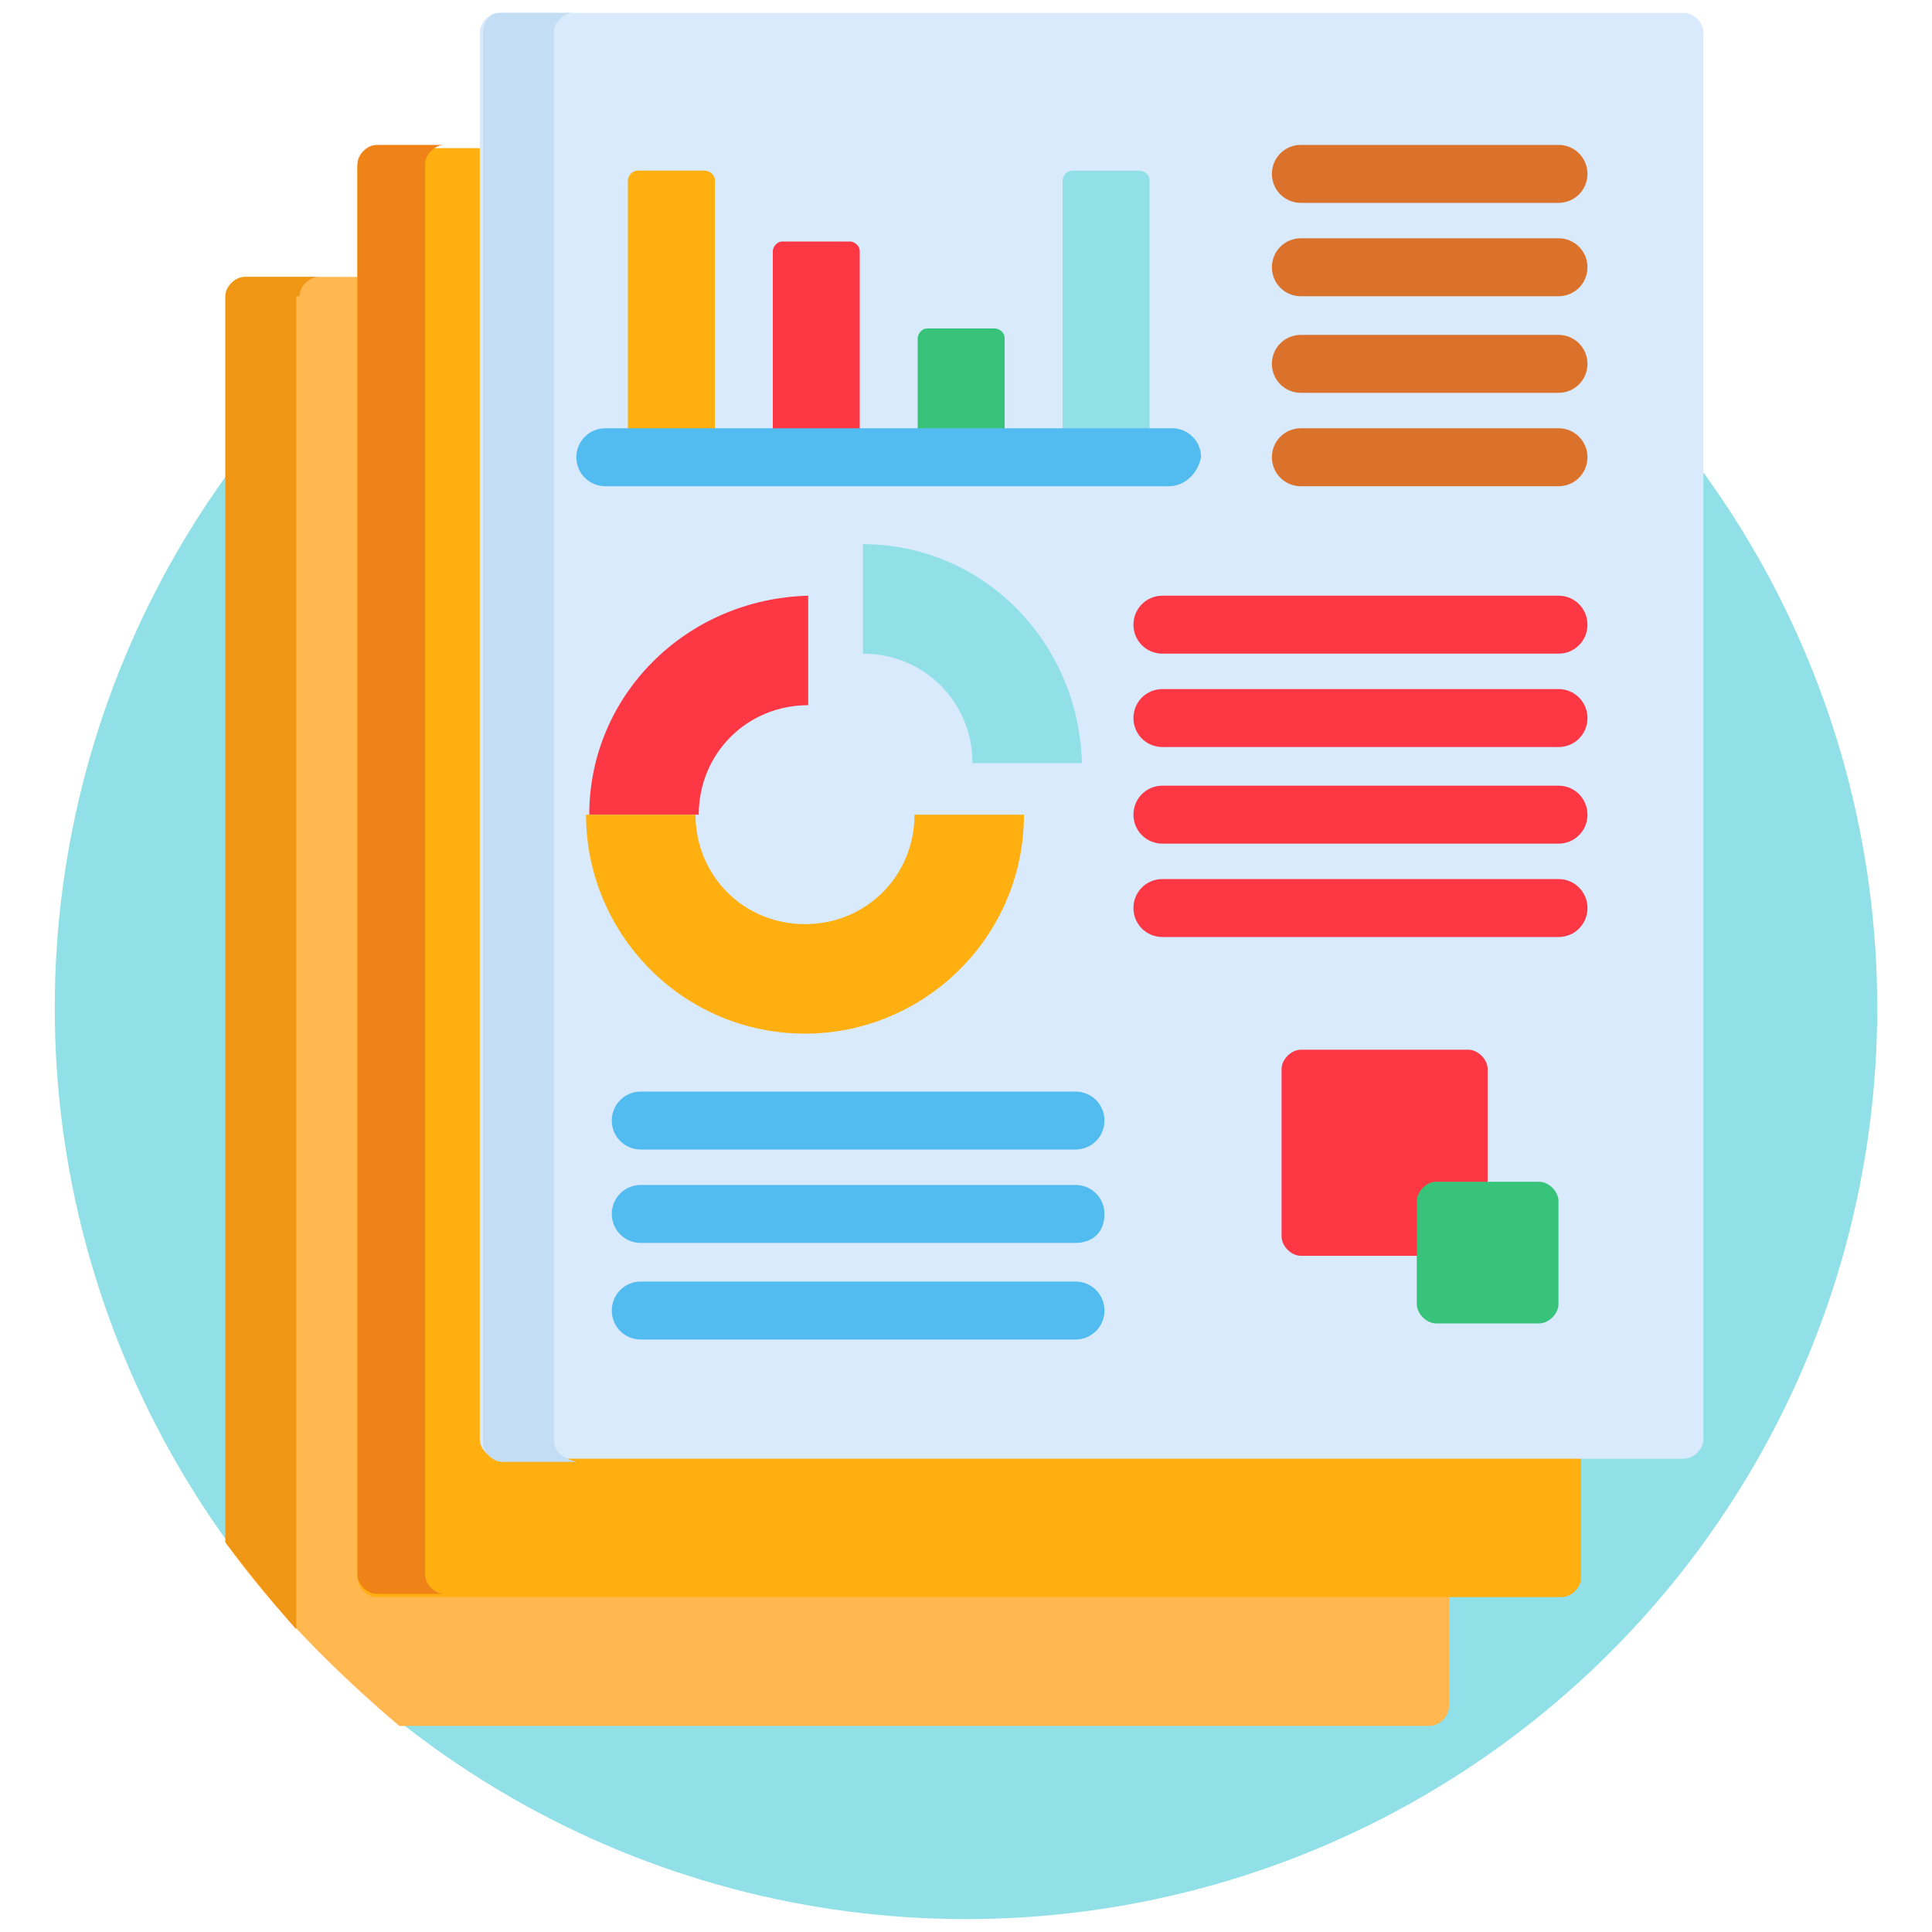
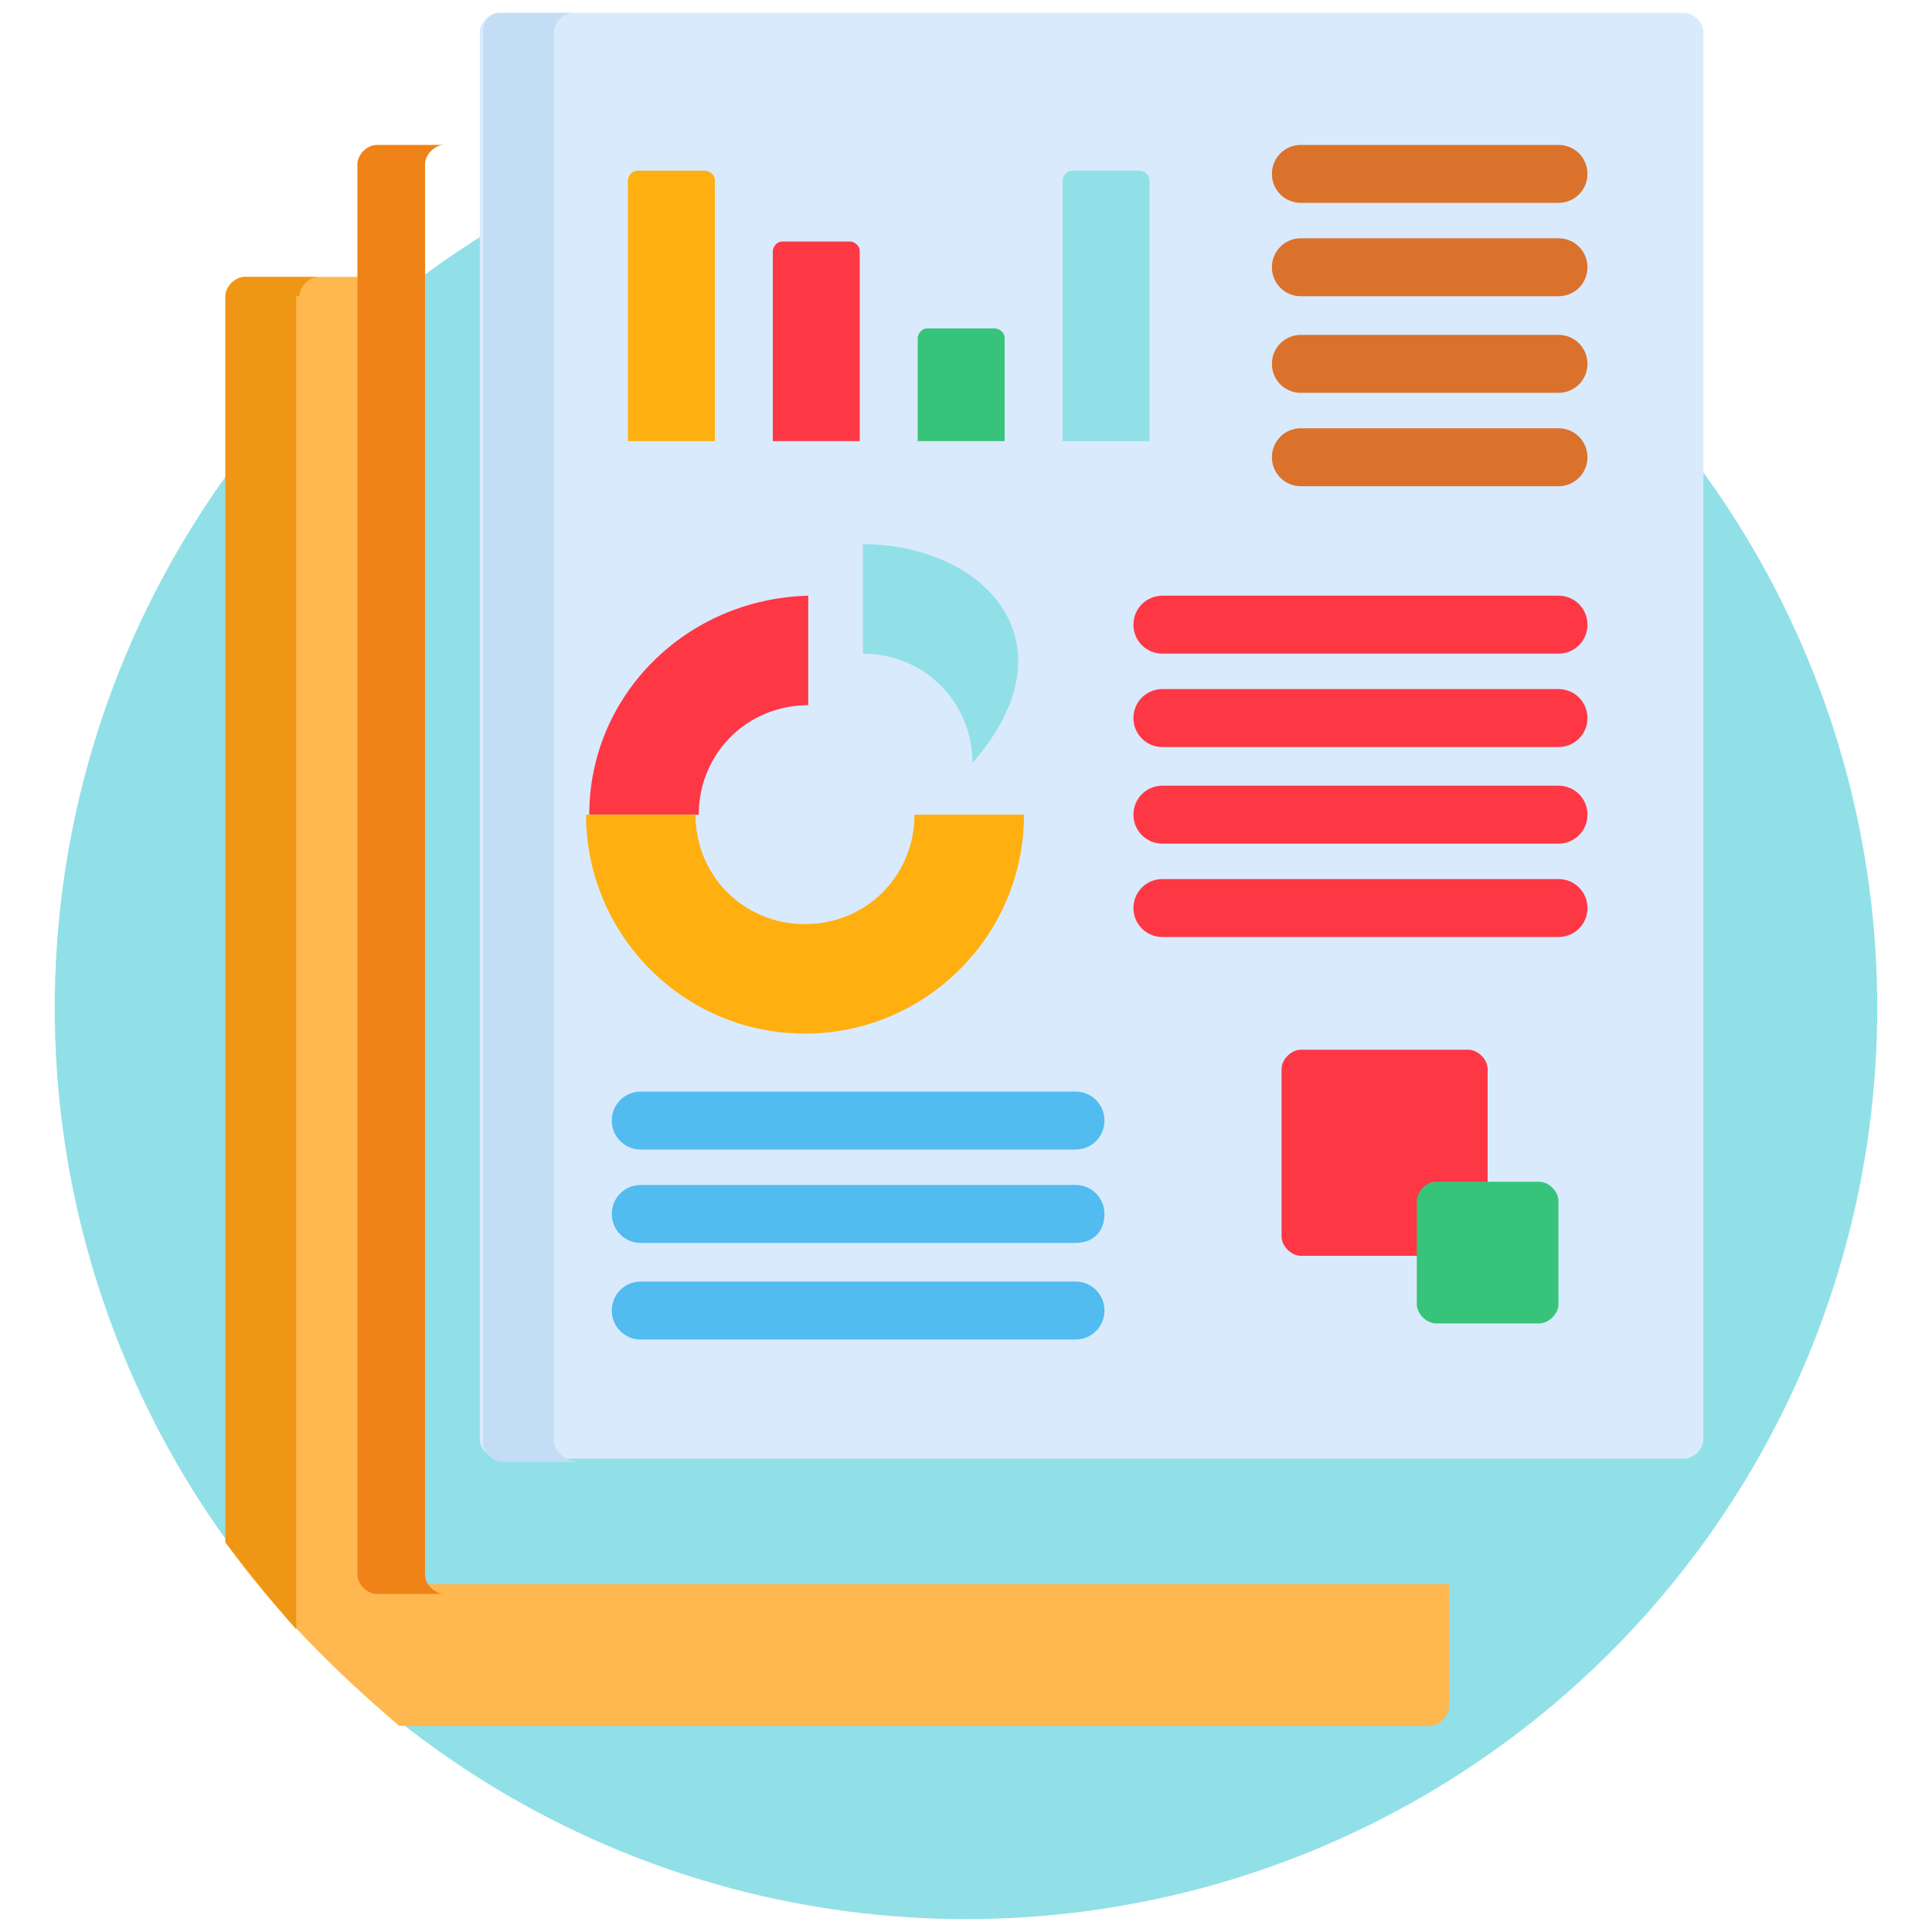
<svg xmlns="http://www.w3.org/2000/svg" version="1.1" id="Layer_1" x="0px" y="0px" viewBox="0 0 60 60" style="enable-background:new 0 0 60 60;" xml:space="preserve">
  <style type="text/css">
	.st0{fill:#91E0E8;}
	.st1{fill:#FFB850;}
	.st2{fill:#EF9614;}
	.st3{fill:#FFAF10;}
	.st4{fill:#EF8318;}
	.st5{fill:#D9EAFC;}
	.st6{fill:#C3DDF4;}
	.st7{fill:#DB722C;}
	.st8{fill:#52BBEF;}
	.st9{fill:#FE3745;}
	.st10{fill:#37C47A;}
</style>
  <g>
    <circle class="st0" cx="30" cy="31.3" r="28.3" />
    <path class="st1" d="M12,49.2c-0.3,0-0.6-0.3-0.6-0.6V8.6H7.6c-0.3,0-0.6,0.3-0.6,0.6v38.7c1.5,2.1,3.4,4,5.4,5.7h32   c0.3,0,0.6-0.3,0.6-0.6v-3.8L12,49.2L12,49.2z" />
    <path class="st2" d="M9.3,9.2c0-0.3,0.3-0.6,0.6-0.6H7.6c-0.3,0-0.6,0.3-0.6,0.6v38.7c0.7,0.9,1.4,1.8,2.2,2.7V9.2z" />
-     <path class="st3" d="M15.9,45c-0.3,0-0.6-0.3-0.6-0.6V4.6h-3.6c-0.3,0-0.6,0.3-0.6,0.6v43.8c0,0.3,0.3,0.6,0.6,0.6h36.8   c0.3,0,0.6-0.3,0.6-0.6V45L15.9,45L15.9,45z" />
    <path class="st4" d="M13.2,48.9V5.1c0-0.3,0.3-0.6,0.6-0.6h-2.1c-0.3,0-0.6,0.3-0.6,0.6v43.8c0,0.3,0.3,0.6,0.6,0.6h2.1   C13.5,49.5,13.2,49.2,13.2,48.9z" />
    <path class="st5" d="M52.9,44.7c0,0.3-0.3,0.6-0.6,0.6H15.5c-0.3,0-0.6-0.3-0.6-0.6V1c0-0.3,0.3-0.6,0.6-0.6h36.8   c0.3,0,0.6,0.3,0.6,0.6V44.7z" />
    <path class="st6" d="M17.2,44.7V1c0-0.3,0.3-0.6,0.6-0.6h-2.3C15.2,0.4,15,0.7,15,1v43.8c0,0.3,0.3,0.6,0.6,0.6h2.3   C17.5,45.3,17.2,45.1,17.2,44.7z" />
    <g>
      <path class="st7" d="M48.4,6.3h-8c-0.5,0-0.9-0.4-0.9-0.9c0-0.5,0.4-0.9,0.9-0.9h8c0.5,0,0.9,0.4,0.9,0.9    C49.3,5.9,48.9,6.3,48.4,6.3z" />
      <path class="st7" d="M48.4,9.2h-8c-0.5,0-0.9-0.4-0.9-0.9c0-0.5,0.4-0.9,0.9-0.9h8c0.5,0,0.9,0.4,0.9,0.9    C49.3,8.8,48.9,9.2,48.4,9.2z" />
      <path class="st7" d="M48.4,12.2h-8c-0.5,0-0.9-0.4-0.9-0.9c0-0.5,0.4-0.9,0.9-0.9h8c0.5,0,0.9,0.4,0.9,0.9    C49.3,11.8,48.9,12.2,48.4,12.2z" />
      <path class="st7" d="M48.4,15.1h-8c-0.5,0-0.9-0.4-0.9-0.9c0-0.5,0.4-0.9,0.9-0.9h8c0.5,0,0.9,0.4,0.9,0.9    C49.3,14.7,48.9,15.1,48.4,15.1z" />
    </g>
    <g>
      <path class="st8" d="M33.4,35.7H19.9c-0.5,0-0.9-0.4-0.9-0.9s0.4-0.9,0.9-0.9h13.5c0.5,0,0.9,0.4,0.9,0.9    C34.3,35.3,33.9,35.7,33.4,35.7z" />
      <path class="st8" d="M33.4,38.6H19.9c-0.5,0-0.9-0.4-0.9-0.9c0-0.5,0.4-0.9,0.9-0.9h13.5c0.5,0,0.9,0.4,0.9,0.9    C34.3,38.3,33.9,38.6,33.4,38.6z" />
      <path class="st8" d="M33.4,41.6H19.9c-0.5,0-0.9-0.4-0.9-0.9c0-0.5,0.4-0.9,0.9-0.9h13.5c0.5,0,0.9,0.4,0.9,0.9    C34.3,41.2,33.9,41.6,33.4,41.6z" />
    </g>
    <g>
      <path class="st9" d="M48.4,20.3H36.1c-0.5,0-0.9-0.4-0.9-0.9c0-0.5,0.4-0.9,0.9-0.9h12.3c0.5,0,0.9,0.4,0.9,0.9    C49.3,19.9,48.9,20.3,48.4,20.3z" />
      <path class="st9" d="M48.4,23.2H36.1c-0.5,0-0.9-0.4-0.9-0.9c0-0.5,0.4-0.9,0.9-0.9h12.3c0.5,0,0.9,0.4,0.9,0.9    C49.3,22.8,48.9,23.2,48.4,23.2z" />
      <path class="st9" d="M48.4,26.2H36.1c-0.5,0-0.9-0.4-0.9-0.9c0-0.5,0.4-0.9,0.9-0.9h12.3c0.5,0,0.9,0.4,0.9,0.9    C49.3,25.8,48.9,26.2,48.4,26.2z" />
      <path class="st9" d="M48.4,29.1H36.1c-0.5,0-0.9-0.4-0.9-0.9s0.4-0.9,0.9-0.9h12.3c0.5,0,0.9,0.4,0.9,0.9S48.9,29.1,48.4,29.1z" />
      <path class="st9" d="M18.3,25.3h3.4c0-1.9,1.5-3.4,3.4-3.4v-3.4C21.3,18.6,18.3,21.6,18.3,25.3z" />
    </g>
-     <path class="st0" d="M26.8,16.9v3.4c1.9,0,3.4,1.5,3.4,3.4h3.4C33.5,19.9,30.5,16.9,26.8,16.9z" />
+     <path class="st0" d="M26.8,16.9v3.4c1.9,0,3.4,1.5,3.4,3.4C33.5,19.9,30.5,16.9,26.8,16.9z" />
    <g>
      <path class="st3" d="M28.4,25.3c0,1.9-1.5,3.4-3.4,3.4c-1.9,0-3.4-1.5-3.4-3.4h-3.4c0,3.7,3,6.8,6.8,6.8c3.7,0,6.8-3,6.8-6.8H28.4    z" />
      <path class="st3" d="M22.2,13.7V5.6c0-0.2-0.2-0.3-0.3-0.3h-2.1c-0.2,0-0.3,0.2-0.3,0.3v8.1H22.2z" />
    </g>
    <path class="st9" d="M26.7,13.7V7.8c0-0.2-0.2-0.3-0.3-0.3h-2.1c-0.2,0-0.3,0.2-0.3,0.3v5.9H26.7z" />
    <path class="st10" d="M31.2,13.7v-3.2c0-0.2-0.2-0.3-0.3-0.3h-2.1c-0.2,0-0.3,0.2-0.3,0.3v3.2H31.2z" />
    <path class="st0" d="M35.7,13.7V5.6c0-0.2-0.2-0.3-0.3-0.3h-2.1c-0.2,0-0.3,0.2-0.3,0.3v8.1H35.7z" />
    <path class="st9" d="M44.3,37.4c0-0.2,0.2-0.3,0.3-0.3h1.6v-3.9c0-0.3-0.3-0.6-0.6-0.6h-5.2c-0.3,0-0.6,0.3-0.6,0.6v5.2   c0,0.3,0.3,0.6,0.6,0.6h3.9V37.4z" />
    <path class="st10" d="M48.4,40.5c0,0.3-0.3,0.6-0.6,0.6h-3.2c-0.3,0-0.6-0.3-0.6-0.6v-3.2c0-0.3,0.3-0.6,0.6-0.6h3.2   c0.3,0,0.6,0.3,0.6,0.6V40.5z" />
-     <path class="st8" d="M36.3,15.1H18.8c-0.5,0-0.9-0.4-0.9-0.9c0-0.5,0.4-0.9,0.9-0.9h17.6c0.5,0,0.9,0.4,0.9,0.9   C37.2,14.7,36.8,15.1,36.3,15.1z" />
  </g>
</svg>